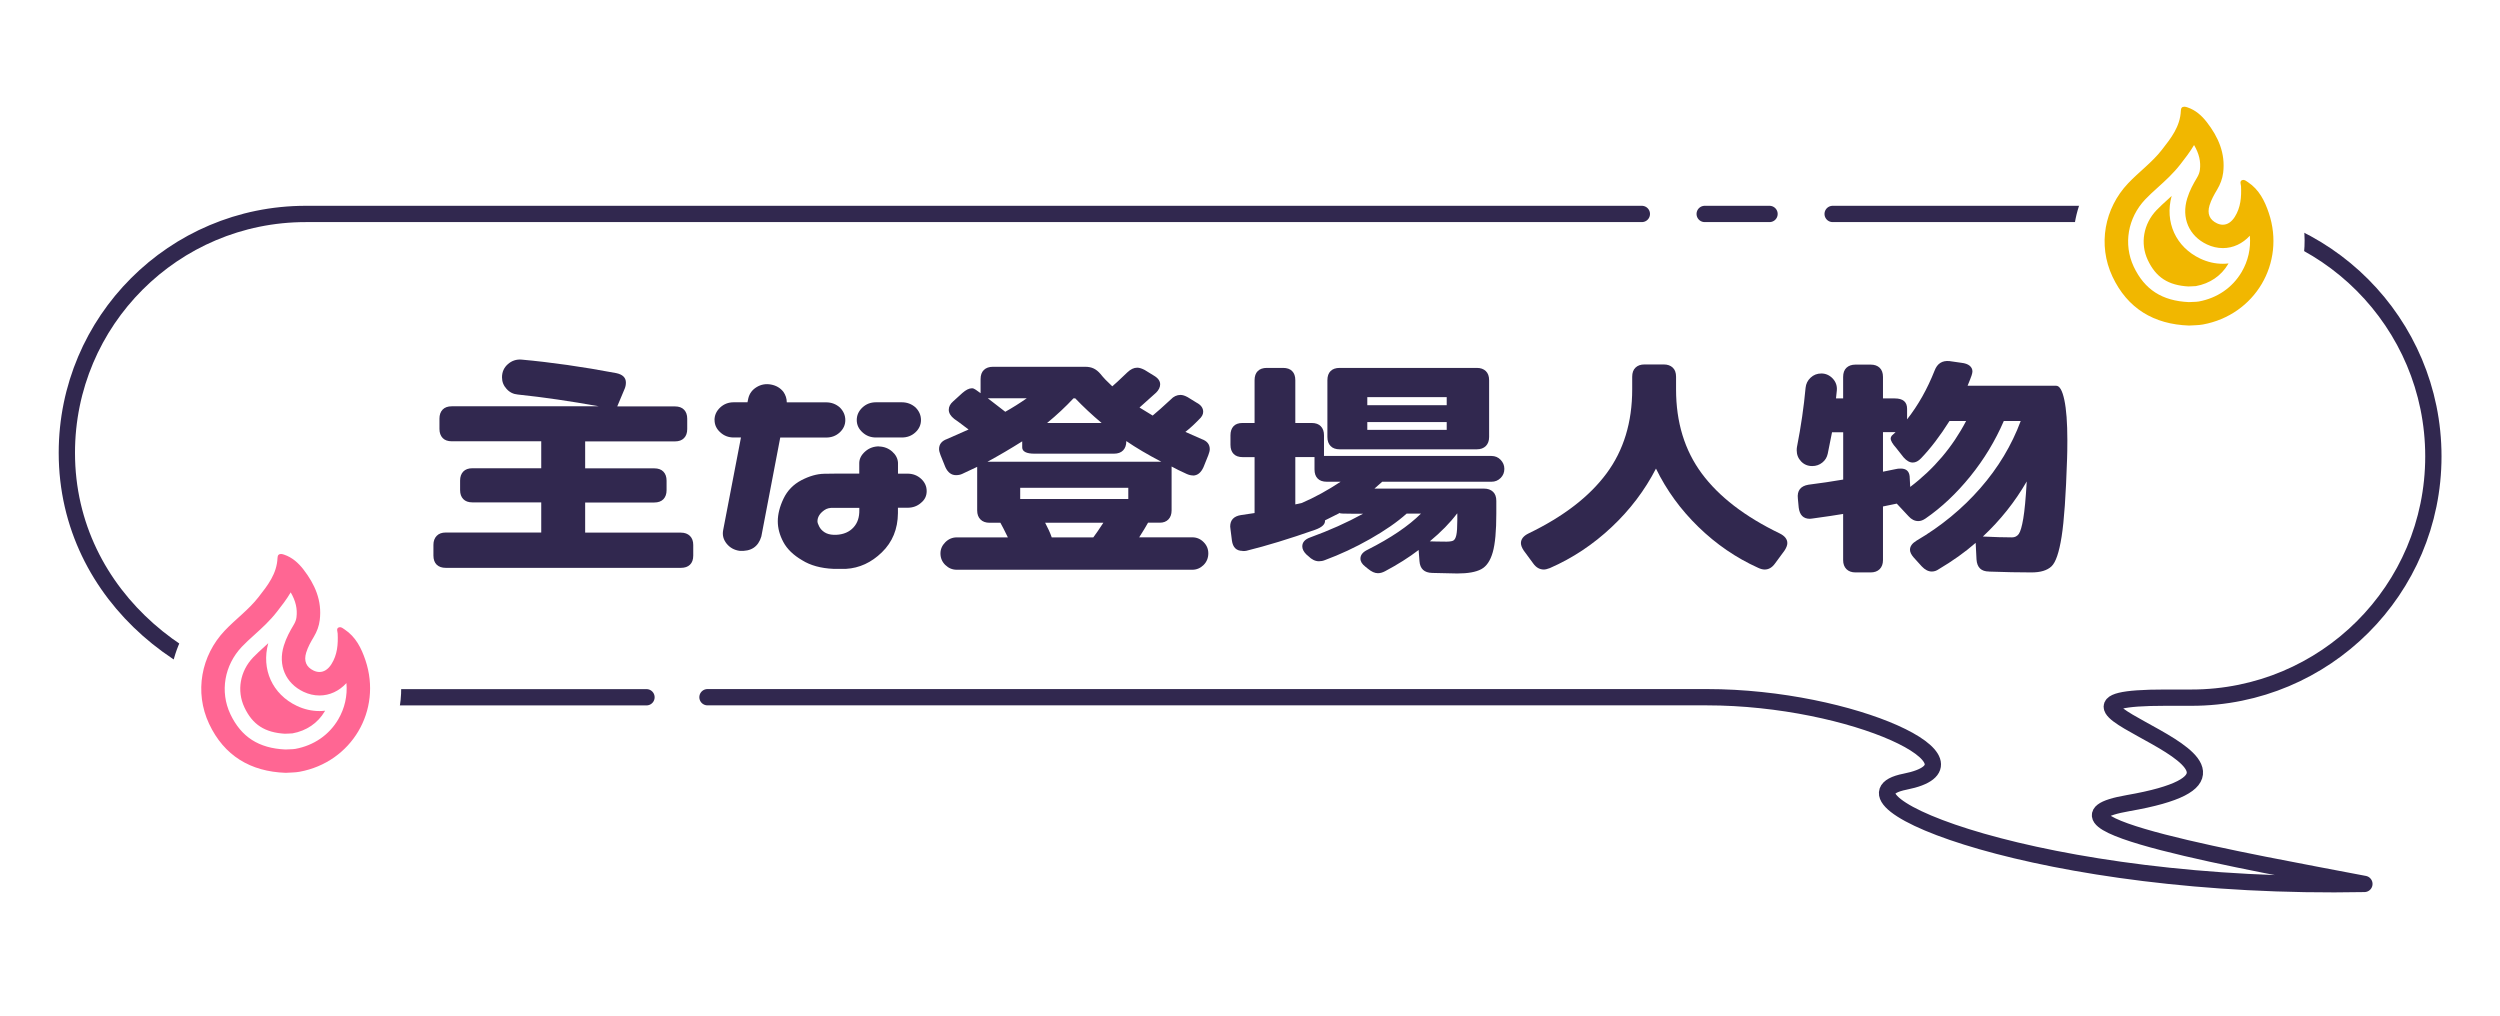
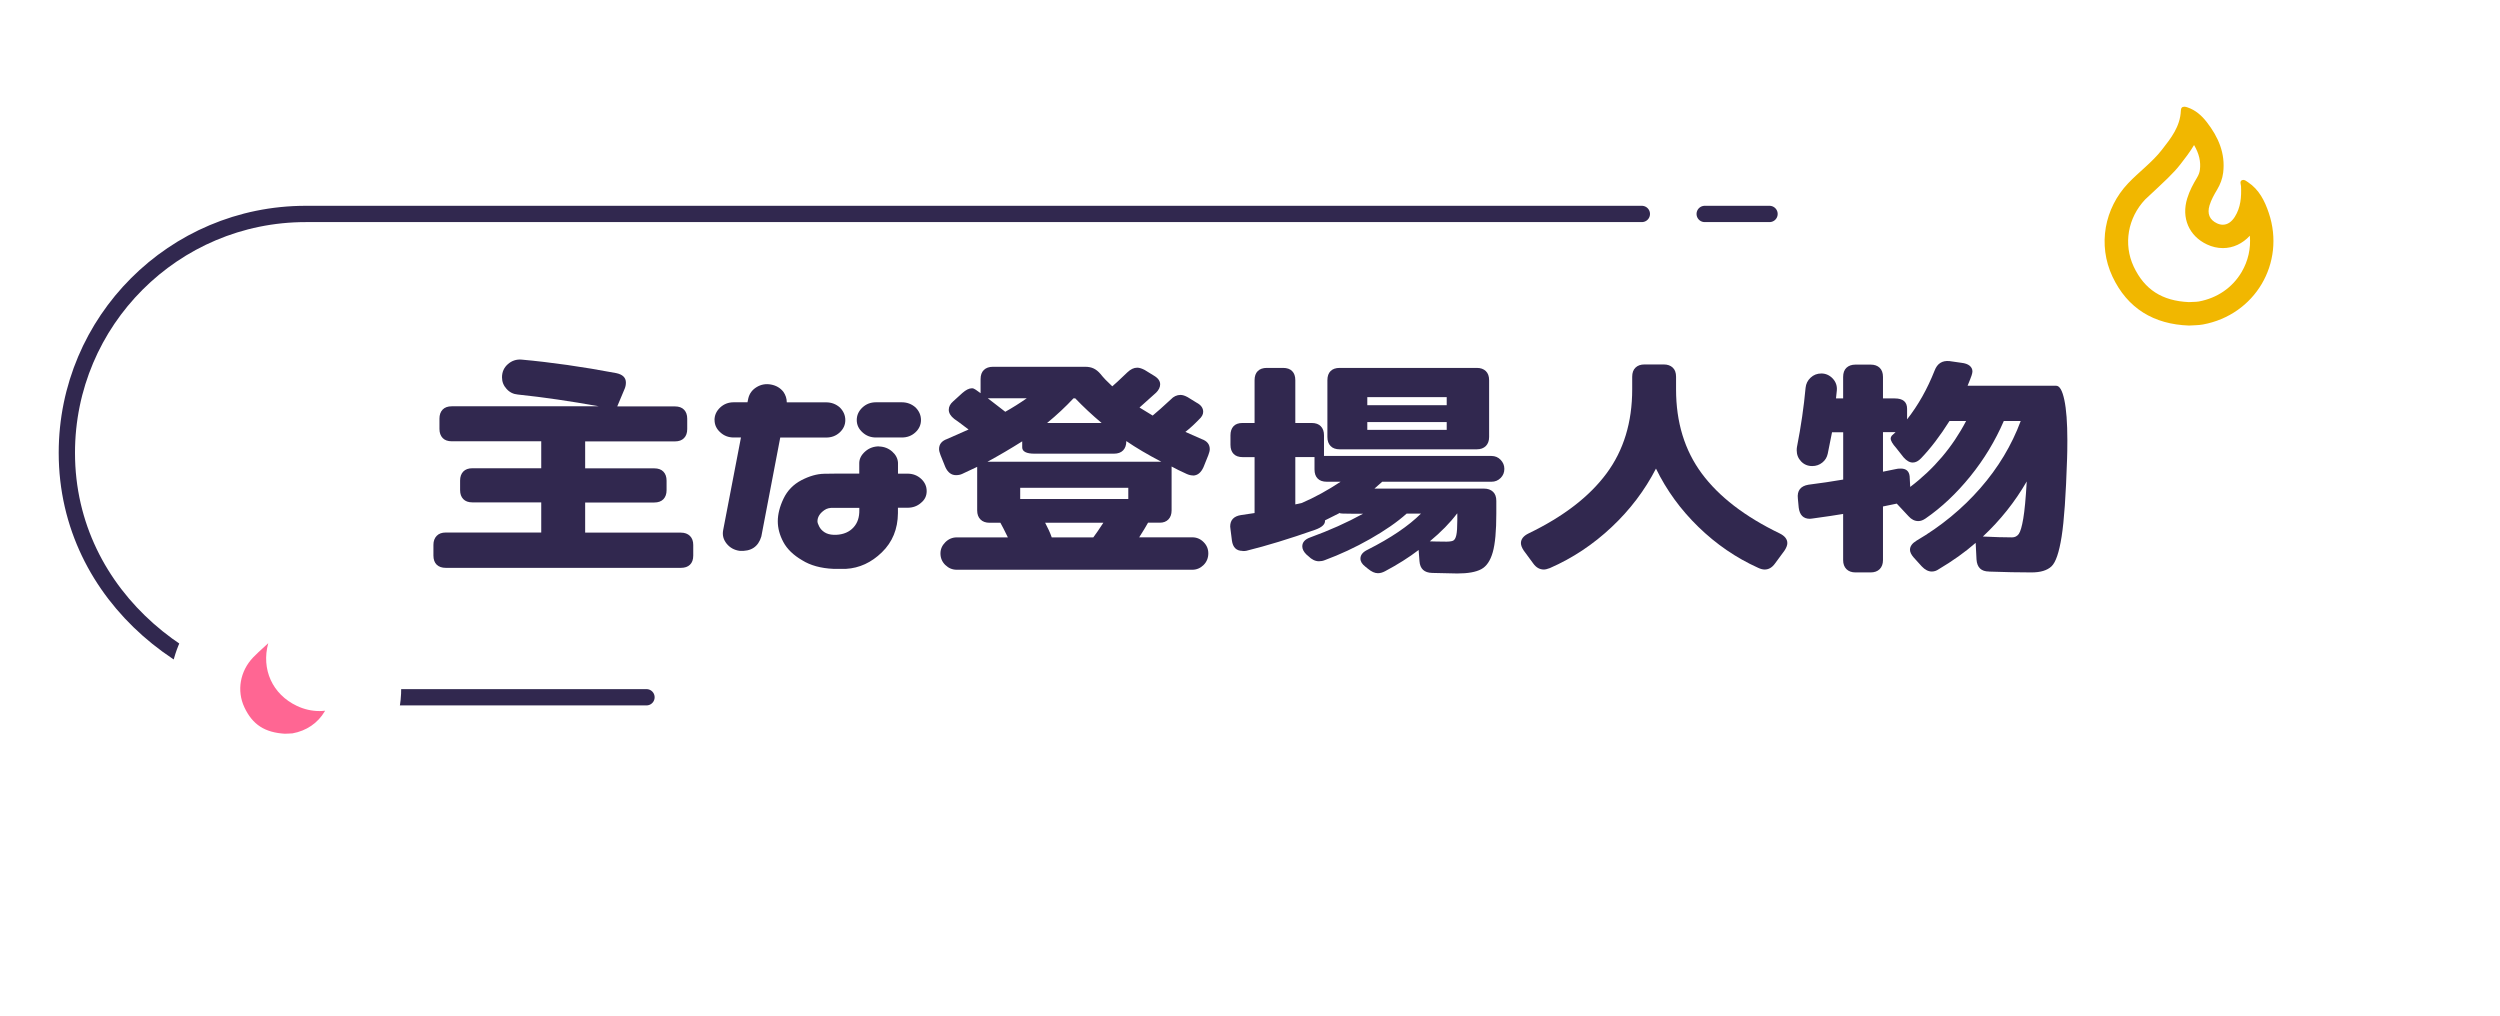
<svg xmlns="http://www.w3.org/2000/svg" width="448" height="182" viewBox="0 0 448 182" fill="none">
  <g clip-path="url(#clip0_258_2852)">
    <path d="M417.48 168.46C396.37 168.46 375.27 166.17 358.07 162.02C342.92 158.36 328.75 153.55 327.74 143.23C327.58 141.62 327.77 139.86 328.41 138.15C322.54 136.46 314.44 134.94 305.39 134.94H56.5C42.76 134.94 28.86 129.61 18.35 120.32C6.78 110.09 0.41 96.18 0.41 81.15C0.41 52.03 24.1 28.34 53.22 28.34H394.25C423.66 28.34 447.59 52.31 447.59 81.78C447.59 108.44 427.86 130.58 402.22 134.43C402.85 136.21 403.07 138.2 402.7 140.41C402.48 141.73 402.08 142.91 401.53 143.98C408.36 145.41 415.39 146.74 419.79 147.57C421.67 147.93 423.46 148.26 425.11 148.58C430.14 149.54 433.62 154.15 433.19 159.25C432.76 164.35 428.54 168.3 423.42 168.4C421.42 168.44 419.44 168.46 417.48 168.46Z" fill="white" />
    <path d="M77.67 99.538V97.638C77.67 96.959 77.87 96.418 78.26 96.019C78.65 95.618 79.19 95.428 79.88 95.428H96.99V90.028H84.66C83.94 90.028 83.39 89.829 83.02 89.439C82.64 89.049 82.45 88.508 82.45 87.819V86.118C82.45 85.439 82.64 84.898 83.02 84.499C83.4 84.109 83.94 83.909 84.66 83.909H96.99V79.079H80.96C80.24 79.079 79.69 78.879 79.32 78.489C78.95 78.099 78.75 77.558 78.75 76.868V75.019C78.75 74.338 78.94 73.799 79.32 73.398C79.7 73.008 80.24 72.808 80.96 72.808H107.32C102.22 71.888 97.37 71.178 92.78 70.698C91.99 70.629 91.32 70.299 90.78 69.698C90.23 69.099 89.96 68.409 89.96 67.618C89.96 66.659 90.31 65.868 91.01 65.258C91.71 64.638 92.53 64.368 93.45 64.439C98.73 64.918 104.38 65.719 110.41 66.859C111.57 67.099 112.16 67.659 112.16 68.558C112.16 68.939 112.09 69.299 111.95 69.638L110.61 72.829H120.94C121.66 72.829 122.21 73.028 122.58 73.418C122.96 73.808 123.15 74.349 123.15 75.038V76.888C123.15 77.579 122.96 78.118 122.58 78.508C122.2 78.898 121.66 79.099 120.94 79.099H104.86V83.928H117.24C117.96 83.928 118.51 84.129 118.88 84.519C119.26 84.909 119.45 85.448 119.45 86.138V87.838C119.45 88.528 119.26 89.058 118.88 89.459C118.5 89.849 117.96 90.049 117.24 90.049H104.86V95.448H122.02C122.7 95.448 123.24 95.648 123.64 96.038C124.03 96.428 124.23 96.969 124.23 97.659V99.558C124.23 100.279 124.03 100.829 123.64 101.199C123.25 101.579 122.71 101.759 122.02 101.759H79.88C79.19 101.759 78.65 101.569 78.26 101.199C77.87 100.819 77.67 100.269 77.67 99.558V99.538Z" fill="#31284F" />
    <path d="M128.04 75.279C128.04 74.419 128.37 73.679 129.04 73.039C129.71 72.409 130.52 72.089 131.48 72.089H133.95L134.1 71.369C134.31 70.509 134.8 69.849 135.59 69.369C136.38 68.889 137.23 68.739 138.16 68.909C139.08 69.079 139.82 69.509 140.37 70.199C140.78 70.779 140.99 71.419 140.99 72.099H148.03C148.99 72.099 149.81 72.409 150.5 73.019C151.15 73.669 151.48 74.429 151.48 75.279C151.48 76.129 151.15 76.869 150.48 77.489C149.81 78.109 149 78.409 148.04 78.409H139.82L136.43 96.139C135.88 97.989 134.58 98.849 132.52 98.709C131.56 98.569 130.79 98.139 130.21 97.419C129.63 96.699 129.42 95.899 129.59 94.999L132.78 78.399H131.5C130.54 78.399 129.74 78.089 129.08 77.479C128.39 76.859 128.05 76.129 128.05 75.269L128.04 75.279ZM157.53 80.009C158.45 80.039 159.24 80.349 159.89 80.929C160.54 81.509 160.88 82.179 160.92 82.929V84.879H162.62C163.58 84.879 164.39 85.189 165.06 85.799C165.73 86.419 166.06 87.149 166.06 88.009C166.06 88.869 165.72 89.569 165.03 90.119C164.38 90.699 163.57 90.989 162.61 90.989H160.91V91.969C160.88 94.809 159.92 97.149 158.03 98.979C156.15 100.809 154 101.799 151.61 101.939H149.35C147.09 101.839 145.22 101.319 143.75 100.399C142.17 99.479 141.05 98.389 140.38 97.139C139.71 95.889 139.38 94.649 139.38 93.409C139.38 92.169 139.72 90.789 140.41 89.349C141.1 87.909 142.16 86.819 143.6 86.059C145.04 85.309 146.41 84.919 147.71 84.899C149.01 84.879 149.77 84.869 149.97 84.869H153.98V82.919C154.01 82.169 154.37 81.489 155.06 80.889C155.75 80.289 156.57 79.989 157.53 79.989V80.009ZM152.96 94.499C153.68 93.709 154.02 92.669 153.99 91.369V91.009H149.37C148.72 90.979 148.18 91.099 147.75 91.399C147.32 91.699 147 92.009 146.8 92.349C146.59 92.689 146.49 93.049 146.49 93.429C146.49 93.639 146.59 93.939 146.8 94.349C147.01 94.759 147.32 95.099 147.75 95.379C148.18 95.659 148.72 95.809 149.37 95.839H149.88C151.18 95.769 152.21 95.329 152.96 94.499ZM153.53 75.279C153.53 74.419 153.86 73.679 154.53 73.039C155.2 72.409 156.01 72.089 156.97 72.089H161.59C162.55 72.089 163.37 72.399 164.06 73.009C164.71 73.659 165.04 74.419 165.04 75.269C165.04 76.119 164.71 76.859 164.04 77.479C163.37 78.099 162.56 78.399 161.6 78.399H156.98C156.02 78.399 155.22 78.089 154.56 77.479C153.87 76.859 153.53 76.129 153.53 75.269V75.279Z" fill="#31284F" />
    <path d="M213.75 85.198C213.44 85.198 213.08 85.118 212.67 84.939C211.61 84.459 210.7 84.019 209.95 83.599V91.459C209.95 92.148 209.76 92.678 209.38 93.079C209 93.469 208.49 93.668 207.84 93.668H205.73C205.35 94.359 204.82 95.228 204.14 96.288H213.65C214.44 96.288 215.11 96.569 215.68 97.138C216.25 97.709 216.53 98.379 216.53 99.168C216.53 99.959 216.25 100.689 215.68 101.249C215.11 101.809 214.44 102.099 213.65 102.099H171.46C170.67 102.099 169.99 101.819 169.4 101.249C168.82 100.679 168.53 99.989 168.53 99.168C168.53 98.418 168.82 97.749 169.4 97.168C169.98 96.588 170.67 96.299 171.46 96.299H180.61C180.03 95.099 179.58 94.228 179.27 93.678H177.32C176.63 93.678 176.09 93.478 175.7 93.088C175.31 92.698 175.11 92.159 175.11 91.469V83.659L172.39 84.939C172.08 85.079 171.72 85.148 171.31 85.148C170.49 85.148 169.85 84.668 169.41 83.709L168.54 81.549C168.37 81.109 168.28 80.749 168.28 80.469C168.28 79.609 168.76 79.008 169.72 78.668L173.57 76.969C172.27 75.978 171.41 75.338 171 75.069C170.35 74.558 170.02 74.008 170.02 73.428C170.02 72.879 170.28 72.388 170.79 71.939L172.43 70.448C173.08 69.868 173.66 69.579 174.18 69.579C174.39 69.579 174.61 69.668 174.85 69.838L175.72 70.459V67.939C175.72 67.219 175.92 66.668 176.31 66.299C176.7 65.918 177.24 65.728 177.93 65.728H194.48C195.06 65.728 195.57 65.829 196 66.038C196.43 66.249 196.83 66.569 197.21 67.019C197.72 67.668 198.43 68.409 199.32 69.228C199.63 68.989 200.54 68.148 202.04 66.709C202.62 66.159 203.2 65.888 203.79 65.888C204.17 65.888 204.61 66.028 205.13 66.299L206.72 67.278C207.51 67.728 207.9 68.258 207.9 68.868C207.9 69.379 207.66 69.879 207.18 70.359L204.2 73.028C204.95 73.478 205.74 73.948 206.56 74.469C207.35 73.819 208.43 72.859 209.8 71.588C210.31 71.038 210.9 70.769 211.55 70.769C211.93 70.769 212.35 70.909 212.84 71.178L214.43 72.159C215.22 72.569 215.61 73.118 215.61 73.799C215.61 74.278 215.35 74.739 214.84 75.189C214.05 76.008 213.25 76.749 212.42 77.398L215.35 78.689C216.31 79.028 216.79 79.629 216.79 80.489C216.79 80.769 216.7 81.118 216.53 81.569L215.66 83.728C215.21 84.719 214.58 85.219 213.76 85.219L213.75 85.198ZM208.1 82.739C205.67 81.469 203.58 80.239 201.83 79.038V79.088C201.83 79.778 201.64 80.308 201.26 80.709C200.88 81.099 200.34 81.299 199.62 81.299H185.39C184.67 81.299 184.12 81.209 183.75 81.019C183.37 80.829 183.18 80.549 183.18 80.168V79.088C181.12 80.388 179.05 81.609 176.96 82.739H208.1ZM180.15 73.788C181.49 73.038 182.77 72.228 184 71.368H177.01L180.14 73.788H180.15ZM202.19 89.418V87.418H182.82V89.418H202.19ZM188.47 96.299H195.92C196.37 95.719 196.96 94.838 197.72 93.678H187.29C187.8 94.638 188.2 95.508 188.47 96.299ZM197.41 75.799C195.7 74.359 194.12 72.888 192.68 71.379H192.37C190.96 72.888 189.39 74.359 187.64 75.799H197.4H197.41Z" fill="#31284F" />
    <path d="M222.66 98.718C221.56 98.718 220.93 98.098 220.76 96.868L220.5 94.808L220.45 94.348C220.45 93.188 221.1 92.498 222.4 92.298C223.43 92.158 224.23 92.038 224.82 91.938V81.918H222.71C221.99 81.918 221.44 81.728 221.07 81.348C220.7 80.968 220.5 80.428 220.5 79.708V78.008C220.5 77.318 220.68 76.788 221.04 76.388C221.4 75.998 221.94 75.798 222.66 75.798H224.82V68.138C224.82 67.418 225.01 66.868 225.39 66.498C225.77 66.118 226.31 65.928 227.03 65.928H229.91C230.63 65.928 231.18 66.118 231.55 66.498C231.93 66.878 232.12 67.418 232.12 68.138V75.798H235.05C235.77 75.798 236.32 75.998 236.69 76.388C237.07 76.778 237.26 77.318 237.26 78.008V81.708H267.27C267.92 81.708 268.47 81.938 268.91 82.398C269.35 82.858 269.58 83.398 269.58 84.018C269.58 84.668 269.36 85.218 268.91 85.658C268.46 86.108 267.92 86.328 267.27 86.328H247.69L246.3 87.558H265.93C266.61 87.558 267.15 87.748 267.55 88.128C267.95 88.508 268.14 89.048 268.14 89.768V92.028C268.14 95.148 267.93 97.458 267.5 98.968C267.07 100.478 266.39 101.488 265.44 101.998C264.5 102.508 263.07 102.768 261.15 102.768C260.6 102.768 259.1 102.728 256.63 102.668C255.22 102.628 254.47 101.928 254.37 100.558L254.22 98.558C252.47 99.898 250.47 101.158 248.21 102.358C247.76 102.598 247.34 102.718 246.92 102.718C246.37 102.718 245.79 102.458 245.17 101.948L244.66 101.538C244.08 101.088 243.79 100.618 243.79 100.098C243.79 99.448 244.22 98.918 245.08 98.508C249.22 96.418 252.41 94.258 254.64 92.038H252.07C250.39 93.548 248.21 95.058 245.52 96.588C242.83 98.118 240.13 99.368 237.43 100.368C237.09 100.508 236.73 100.578 236.35 100.578C235.7 100.578 235.06 100.268 234.45 99.658L234.09 99.348C233.61 98.868 233.37 98.388 233.37 97.908C233.37 97.188 233.83 96.658 234.76 96.318C238.25 95.048 241.42 93.628 244.27 92.058H242.32C240.85 92.058 240.11 92.028 240.11 91.958V91.908C238.91 92.528 238.02 92.968 237.44 93.248C237.51 93.938 236.91 94.498 235.64 94.948C231.05 96.558 226.96 97.808 223.36 98.698C223.19 98.738 222.97 98.748 222.69 98.748L222.66 98.718ZM233.3 90.128C235.59 89.138 237.91 87.868 240.24 86.328H237.77C237.05 86.328 236.5 86.138 236.13 85.758C235.75 85.378 235.56 84.838 235.56 84.118V81.908H232.12V90.388L233.3 90.128ZM237.87 68.138C237.87 67.418 238.06 66.868 238.44 66.498C238.82 66.118 239.36 65.928 240.08 65.928H264.64C265.33 65.928 265.86 66.118 266.26 66.498C266.65 66.878 266.85 67.418 266.85 68.138V78.308C266.85 78.998 266.65 79.538 266.26 79.928C265.87 80.318 265.33 80.518 264.64 80.518H240.08C239.36 80.518 238.81 80.318 238.44 79.928C238.06 79.538 237.87 78.998 237.87 78.308V68.138ZM259.25 72.608V71.168H245.02V72.608H259.25ZM259.25 77.028V75.638H245.02V77.028H259.25ZM258.99 97.068C259.68 97.068 260.15 97.008 260.4 96.888C260.65 96.768 260.85 96.448 260.97 95.908C261.09 95.378 261.15 94.478 261.15 93.208V92.028H261.1C259.87 93.668 258.24 95.338 256.22 97.008C256.97 97.038 257.9 97.058 258.99 97.058V97.068Z" fill="#31284F" />
    <path d="M276.66 102.059C275.91 102.059 275.27 101.699 274.76 100.979L273.06 98.669C272.72 98.159 272.55 97.709 272.55 97.329C272.55 96.609 273.01 96.029 273.94 95.579C280.17 92.569 284.82 88.989 287.89 84.839C290.96 80.699 292.49 75.679 292.49 69.779V67.519C292.49 66.799 292.69 66.249 293.08 65.879C293.47 65.499 294.01 65.309 294.7 65.309H298.14C298.82 65.309 299.36 65.499 299.76 65.879C300.16 66.259 300.35 66.799 300.35 67.519V69.779C300.35 75.669 301.88 80.689 304.95 84.839C308.02 88.989 312.67 92.569 318.9 95.579C319.82 96.029 320.29 96.609 320.29 97.329C320.29 97.709 320.12 98.149 319.78 98.669L318.08 100.979C317.57 101.699 316.95 102.059 316.23 102.059C315.89 102.059 315.49 101.959 315.05 101.749C311.11 99.969 307.55 97.529 304.36 94.429C301.17 91.329 298.64 87.849 296.75 83.969C294.76 87.839 292.12 91.339 288.81 94.449C285.5 97.569 281.81 100.019 277.74 101.799C277.29 101.969 276.93 102.059 276.66 102.059Z" fill="#31284F" />
    <path d="M356.45 102.418C355.04 102.418 354.29 101.698 354.19 100.258L354.04 97.278C352.12 98.958 349.91 100.528 347.41 102.008C347.03 102.278 346.62 102.418 346.18 102.418C345.56 102.418 344.96 102.108 344.38 101.498L342.94 99.908C342.49 99.398 342.27 98.928 342.27 98.518C342.27 97.898 342.66 97.358 343.45 96.878C347.83 94.308 351.64 91.178 354.86 87.498C358.08 83.818 360.49 79.798 362.11 75.448H359.08C357.54 79.008 355.54 82.318 353.07 85.368C350.6 88.418 347.93 90.938 345.05 92.918C344.6 93.228 344.18 93.378 343.76 93.378C343.11 93.378 342.53 93.088 342.01 92.508L339.9 90.248L337.43 90.758V100.368C337.43 101.058 337.23 101.588 336.84 101.988C336.45 102.378 335.91 102.578 335.22 102.578H332.5C331.81 102.578 331.27 102.378 330.88 101.988C330.49 101.598 330.29 101.058 330.29 100.368V92.098C329.09 92.308 327.26 92.578 324.79 92.918L324.33 92.968C323.16 92.968 322.5 92.298 322.33 90.968L322.18 89.378C322.01 87.938 322.64 87.098 324.08 86.858C326.24 86.588 328.31 86.278 330.3 85.938V77.458H328.3C328.13 78.348 327.87 79.638 327.53 81.308C327.39 81.958 327.07 82.488 326.55 82.898C326.04 83.308 325.44 83.518 324.75 83.518C323.96 83.518 323.3 83.248 322.77 82.698C322.24 82.148 321.97 81.478 321.97 80.698C321.97 80.428 321.99 80.218 322.02 80.078C322.74 76.408 323.25 72.888 323.56 69.498C323.63 68.778 323.93 68.168 324.46 67.678C324.99 67.178 325.63 66.928 326.39 66.928C327.15 66.928 327.85 67.228 328.42 67.828C328.98 68.428 329.23 69.138 329.16 69.958L329.01 71.398H330.29V67.548C330.29 66.828 330.49 66.278 330.88 65.908C331.27 65.538 331.81 65.338 332.5 65.338H335.22C335.91 65.338 336.44 65.528 336.84 65.908C337.23 66.288 337.43 66.828 337.43 67.548V71.398H339.54C341.01 71.398 341.75 72.018 341.75 73.248V75.148C343.74 72.618 345.38 69.698 346.68 66.408C347.16 65.138 348.05 64.578 349.35 64.708L351.51 65.018C352.13 65.088 352.61 65.258 352.95 65.528C353.29 65.808 353.46 66.148 353.46 66.558C353.46 66.728 353.41 66.968 353.31 67.278C353.17 67.688 352.93 68.308 352.59 69.128H368.47C369.09 69.128 369.57 69.978 369.93 71.668C370.29 73.368 370.47 75.768 370.47 78.888C370.47 80.328 370.45 81.438 370.42 82.228C370.21 88.698 369.89 93.348 369.44 96.178C368.99 99.008 368.39 100.778 367.62 101.498C366.85 102.218 365.66 102.578 364.05 102.578C361.82 102.578 359.29 102.528 356.45 102.428V102.418ZM339.7 84.068C339.94 83.998 340.25 83.968 340.62 83.968C341.58 83.968 342.11 84.428 342.21 85.358L342.31 87.258C346.56 84.038 349.9 80.098 352.33 75.438H349.35C347.67 78.108 345.97 80.338 344.26 82.118C343.78 82.628 343.28 82.888 342.77 82.888C342.22 82.888 341.67 82.578 341.13 81.968L339.79 80.268C339.14 79.548 338.81 78.978 338.81 78.568C338.81 78.398 338.88 78.228 339.02 78.058L339.69 77.438H337.43V84.528L339.69 84.068H339.7ZM360.56 96.298C361.07 96.298 361.48 96.088 361.77 95.678C362.06 95.268 362.33 94.348 362.57 92.928C362.81 91.508 363.02 89.288 363.19 86.278C361.07 89.948 358.44 93.238 355.33 96.148C357.42 96.248 359.17 96.298 360.57 96.298H360.56Z" fill="#31284F" />
-     <path d="M126.78 124.94H305.86C332.1 124.94 357.38 136.91 341.37 140.08C326.37 143.05 365.61 159.55 423.7 158.4C403.22 154.47 362.01 147.28 381.35 143.92C417.98 137.55 355.85 125.02 388.03 125.02C394.55 125.02 392.72 125.02 392.72 125.02C416.66 125.02 436.06 105.71 436.06 81.78C436.06 57.85 416.65 38.34 392.72 38.34H328.41" stroke="#31284F" stroke-width="2.92" stroke-linecap="round" stroke-linejoin="round" />
    <path d="M294.22 38.34H54.79C31.15 38.34 11.98 57.51 11.98 81.15C11.98 107.24 35.45 124.95 58.07 124.95H115.85" stroke="#31284F" stroke-width="2.92" stroke-linecap="round" stroke-linejoin="round" />
    <path d="M317.1 38.34H305.48" stroke="#31284F" stroke-width="2.92" stroke-linecap="round" stroke-linejoin="round" />
    <g filter="url(#filter0_d_258_2852)">
-       <path d="M392.07 63.939C383.58 63.639 376.98 59.379 373.48 51.939C369.87 44.259 371.37 35.259 377.29 28.999C378.22 28.019 379.15 27.179 380.06 26.359C381.17 25.349 382.23 24.399 382.99 23.419C384.37 21.649 385.18 20.559 385.22 19.599C385.35 16.139 388.01 13.529 391.41 13.529C392.18 13.529 392.95 13.659 393.77 13.939C396.11 14.719 398.16 16.239 399.88 18.459C402.03 21.229 403.34 24.029 403.84 26.909C404.86 27.229 405.58 27.729 405.92 27.969C409.53 30.379 411.04 33.929 411.87 36.379C413.83 42.199 413.19 48.519 410.12 53.719C407.05 58.929 401.82 62.549 395.76 63.649C394.8 63.829 393.94 63.859 393.26 63.889C393.05 63.889 392.39 63.929 392.26 63.929C392.19 63.929 392.13 63.929 392.06 63.929L392.07 63.939Z" fill="white" />
-       <path d="M393.17 25.979C394.08 27.529 394.41 28.959 394.22 30.449C394.16 30.899 394 31.349 393.71 31.829C393.05 32.929 392.38 34.139 391.95 35.549C390.87 39.039 392.26 42.289 395.5 43.809C396.42 44.239 397.37 44.459 398.34 44.459C400.17 44.459 401.87 43.659 403.17 42.239C403.37 44.509 402.87 46.759 401.7 48.749C400.05 51.549 397.32 53.419 394.02 54.029C393.74 54.079 393.35 54.099 392.9 54.109C392.68 54.109 392.46 54.129 392.24 54.139C387.44 53.919 384.3 51.889 382.36 47.779C380.48 43.769 381.29 39.049 384.42 35.739C385.09 35.029 385.84 34.349 386.65 33.619C388.03 32.369 389.45 31.089 390.73 29.439L390.8 29.349C391.58 28.349 392.44 27.239 393.19 25.969M391.4 19.129C391.07 19.129 390.83 19.299 390.81 19.819C390.7 22.669 389.05 24.749 387.4 26.859C385.64 29.119 383.31 30.789 381.36 32.849C377.12 37.319 375.88 43.869 378.55 49.559C381.24 55.279 385.97 58.119 392.27 58.339C393.12 58.279 393.94 58.299 394.76 58.149C404.09 56.439 409.59 47.159 406.57 38.169C405.84 35.999 404.84 33.979 402.84 32.649C402.58 32.479 402.3 32.239 402 32.239C401.92 32.239 401.84 32.259 401.76 32.289C401.31 32.509 401.57 33.009 401.59 33.369C401.68 35.299 401.54 37.179 400.47 38.869C399.88 39.799 399.14 40.269 398.33 40.269C397.99 40.269 397.64 40.189 397.28 40.019C395.95 39.389 395.49 38.299 395.95 36.789C396.26 35.789 396.77 34.879 397.31 33.979C397.87 33.039 398.25 32.049 398.39 30.959C398.82 27.479 397.52 24.549 395.46 21.889C394.55 20.719 393.45 19.729 391.99 19.239C391.79 19.169 391.59 19.119 391.41 19.119L391.4 19.129Z" fill="#F1B700" />
-       <path d="M392.22 51.339C388.55 51.139 386.34 49.709 384.88 46.589C383.49 43.629 384.1 40.129 386.44 37.669C387.04 37.039 387.76 36.389 388.52 35.699C388.73 35.509 388.95 35.309 389.16 35.109C387.88 39.799 389.91 44.279 394.3 46.349C395.6 46.959 396.95 47.269 398.33 47.269C398.67 47.269 399.01 47.249 399.35 47.209C399.33 47.249 399.3 47.289 399.28 47.329C398.05 49.419 396 50.819 393.5 51.269C393.27 51.299 393.02 51.299 392.77 51.309C392.59 51.309 392.4 51.329 392.22 51.329V51.339Z" fill="#F1B700" />
+       <path d="M393.17 25.979C394.08 27.529 394.41 28.959 394.22 30.449C394.16 30.899 394 31.349 393.71 31.829C393.05 32.929 392.38 34.139 391.95 35.549C390.87 39.039 392.26 42.289 395.5 43.809C396.42 44.239 397.37 44.459 398.34 44.459C400.17 44.459 401.87 43.659 403.17 42.239C403.37 44.509 402.87 46.759 401.7 48.749C400.05 51.549 397.32 53.419 394.02 54.029C393.74 54.079 393.35 54.099 392.9 54.109C392.68 54.109 392.46 54.129 392.24 54.139C387.44 53.919 384.3 51.889 382.36 47.779C380.48 43.769 381.29 39.049 384.42 35.739C388.03 32.369 389.45 31.089 390.73 29.439L390.8 29.349C391.58 28.349 392.44 27.239 393.19 25.969M391.4 19.129C391.07 19.129 390.83 19.299 390.81 19.819C390.7 22.669 389.05 24.749 387.4 26.859C385.64 29.119 383.31 30.789 381.36 32.849C377.12 37.319 375.88 43.869 378.55 49.559C381.24 55.279 385.97 58.119 392.27 58.339C393.12 58.279 393.94 58.299 394.76 58.149C404.09 56.439 409.59 47.159 406.57 38.169C405.84 35.999 404.84 33.979 402.84 32.649C402.58 32.479 402.3 32.239 402 32.239C401.92 32.239 401.84 32.259 401.76 32.289C401.31 32.509 401.57 33.009 401.59 33.369C401.68 35.299 401.54 37.179 400.47 38.869C399.88 39.799 399.14 40.269 398.33 40.269C397.99 40.269 397.64 40.189 397.28 40.019C395.95 39.389 395.49 38.299 395.95 36.789C396.26 35.789 396.77 34.879 397.31 33.979C397.87 33.039 398.25 32.049 398.39 30.959C398.82 27.479 397.52 24.549 395.46 21.889C394.55 20.719 393.45 19.729 391.99 19.239C391.79 19.169 391.59 19.119 391.41 19.119L391.4 19.129Z" fill="#F1B700" />
    </g>
    <g filter="url(#filter1_d_258_2852)">
      <path d="M50.98 144.09C42.49 143.79 35.89 139.53 32.39 132.09C28.78 124.41 30.28 115.41 36.2 109.15C37.13 108.17 38.06 107.33 38.97 106.51C40.08 105.5 41.14 104.55 41.9 103.57C43.28 101.8 44.09 100.71 44.13 99.75C44.26 96.29 46.92 93.68 50.32 93.68C51.09 93.68 51.86 93.81 52.68 94.09C55.02 94.87 57.07 96.39 58.79 98.61C60.94 101.38 62.25 104.18 62.75 107.06C63.77 107.38 64.49 107.88 64.83 108.12C68.44 110.53 69.95 114.08 70.78 116.53C72.74 122.35 72.1 128.67 69.03 133.87C65.96 139.08 60.73 142.7 54.67 143.8C53.71 143.98 52.85 144.01 52.17 144.04C51.96 144.04 51.3 144.08 51.17 144.08C51.1 144.08 51.04 144.08 50.97 144.08L50.98 144.09Z" fill="white" />
-       <path d="M52.08 106.13C52.99 107.68 53.32 109.11 53.13 110.61C53.08 111.06 52.91 111.51 52.62 111.99C51.96 113.09 51.29 114.3 50.86 115.71C49.78 119.21 51.17 122.45 54.41 123.98C55.33 124.41 56.28 124.63 57.25 124.63C59.08 124.63 60.78 123.83 62.08 122.41C62.28 124.68 61.78 126.93 60.61 128.92C58.96 131.72 56.23 133.59 52.93 134.2C52.65 134.25 52.26 134.27 51.81 134.28C51.59 134.28 51.37 134.3 51.15 134.31C46.35 134.09 43.21 132.06 41.27 127.95C39.39 123.94 40.2 119.22 43.33 115.91C44 115.2 44.75 114.52 45.56 113.79C46.94 112.54 48.36 111.26 49.64 109.61L49.71 109.52C50.49 108.52 51.36 107.41 52.1 106.14M50.32 99.279C49.99 99.279 49.75 99.45 49.73 99.969C49.62 102.82 47.97 104.9 46.32 107.01C44.56 109.27 42.23 110.94 40.28 113C36.04 117.47 34.8 124.02 37.47 129.71C40.16 135.43 44.89 138.27 51.19 138.49C52.04 138.43 52.86 138.45 53.68 138.3C63.01 136.59 68.51 127.31 65.49 118.32C64.76 116.15 63.76 114.13 61.76 112.8C61.5 112.63 61.22 112.39 60.92 112.39C60.84 112.39 60.76 112.41 60.68 112.44C60.23 112.66 60.49 113.16 60.51 113.52C60.6 115.45 60.46 117.33 59.39 119.02C58.8 119.95 58.06 120.42 57.25 120.42C56.91 120.42 56.56 120.34 56.2 120.17C54.87 119.54 54.41 118.45 54.87 116.94C55.18 115.94 55.69 115.03 56.23 114.13C56.79 113.19 57.17 112.2 57.3 111.11C57.73 107.63 56.43 104.7 54.37 102.04C53.46 100.87 52.36 99.879 50.9 99.389C50.7 99.32 50.5 99.269 50.32 99.269V99.279Z" fill="#FF6693" />
      <path d="M51.13 131.49C47.46 131.29 45.25 129.86 43.79 126.74C42.4 123.78 43.01 120.28 45.35 117.82C45.95 117.19 46.67 116.54 47.43 115.85C47.64 115.66 47.86 115.46 48.07 115.26C46.79 119.95 48.82 124.43 53.21 126.5C54.51 127.11 55.86 127.42 57.24 127.42C57.58 127.42 57.92 127.4 58.26 127.36C58.24 127.4 58.21 127.44 58.19 127.48C56.96 129.57 54.91 130.97 52.41 131.42C52.18 131.45 51.93 131.45 51.68 131.46C51.5 131.46 51.31 131.48 51.13 131.48V131.49Z" fill="#FF6693" />
    </g>
  </g>
  <defs>
    <filter id="filter0_d_258_2852" x="363.136" y="5.129" width="58.252" height="67.21" filterUnits="userSpaceOnUse" color-interpolation-filters="sRGB">
      <feFlood flood-opacity="0" result="BackgroundImageFix" />
      <feColorMatrix in="SourceAlpha" type="matrix" values="0 0 0 0 0 0 0 0 0 0 0 0 0 0 0 0 0 0 127 0" result="hardAlpha" />
      <feOffset />
      <feGaussianBlur stdDeviation="4.2" />
      <feColorMatrix type="matrix" values="0 0 0 0 0.016 0 0 0 0 0 0 0 0 0 0 0 0 0 0.2 0" />
      <feBlend mode="normal" in2="BackgroundImageFix" result="effect1_dropShadow_258_2852" />
      <feBlend mode="normal" in="SourceGraphic" in2="effect1_dropShadow_258_2852" result="shape" />
    </filter>
    <filter id="filter1_d_258_2852" x="22.046" y="85.28" width="58.252" height="67.21" filterUnits="userSpaceOnUse" color-interpolation-filters="sRGB">
      <feFlood flood-opacity="0" result="BackgroundImageFix" />
      <feColorMatrix in="SourceAlpha" type="matrix" values="0 0 0 0 0 0 0 0 0 0 0 0 0 0 0 0 0 0 127 0" result="hardAlpha" />
      <feOffset />
      <feGaussianBlur stdDeviation="4.2" />
      <feColorMatrix type="matrix" values="0 0 0 0 0.016 0 0 0 0 0 0 0 0 0 0 0 0 0 0.2 0" />
      <feBlend mode="normal" in2="BackgroundImageFix" result="effect1_dropShadow_258_2852" />
      <feBlend mode="normal" in="SourceGraphic" in2="effect1_dropShadow_258_2852" result="shape" />
    </filter>
    <clipPath id="clip0_258_2852">
      <rect width="448" height="182" fill="white" />
    </clipPath>
  </defs>
</svg>